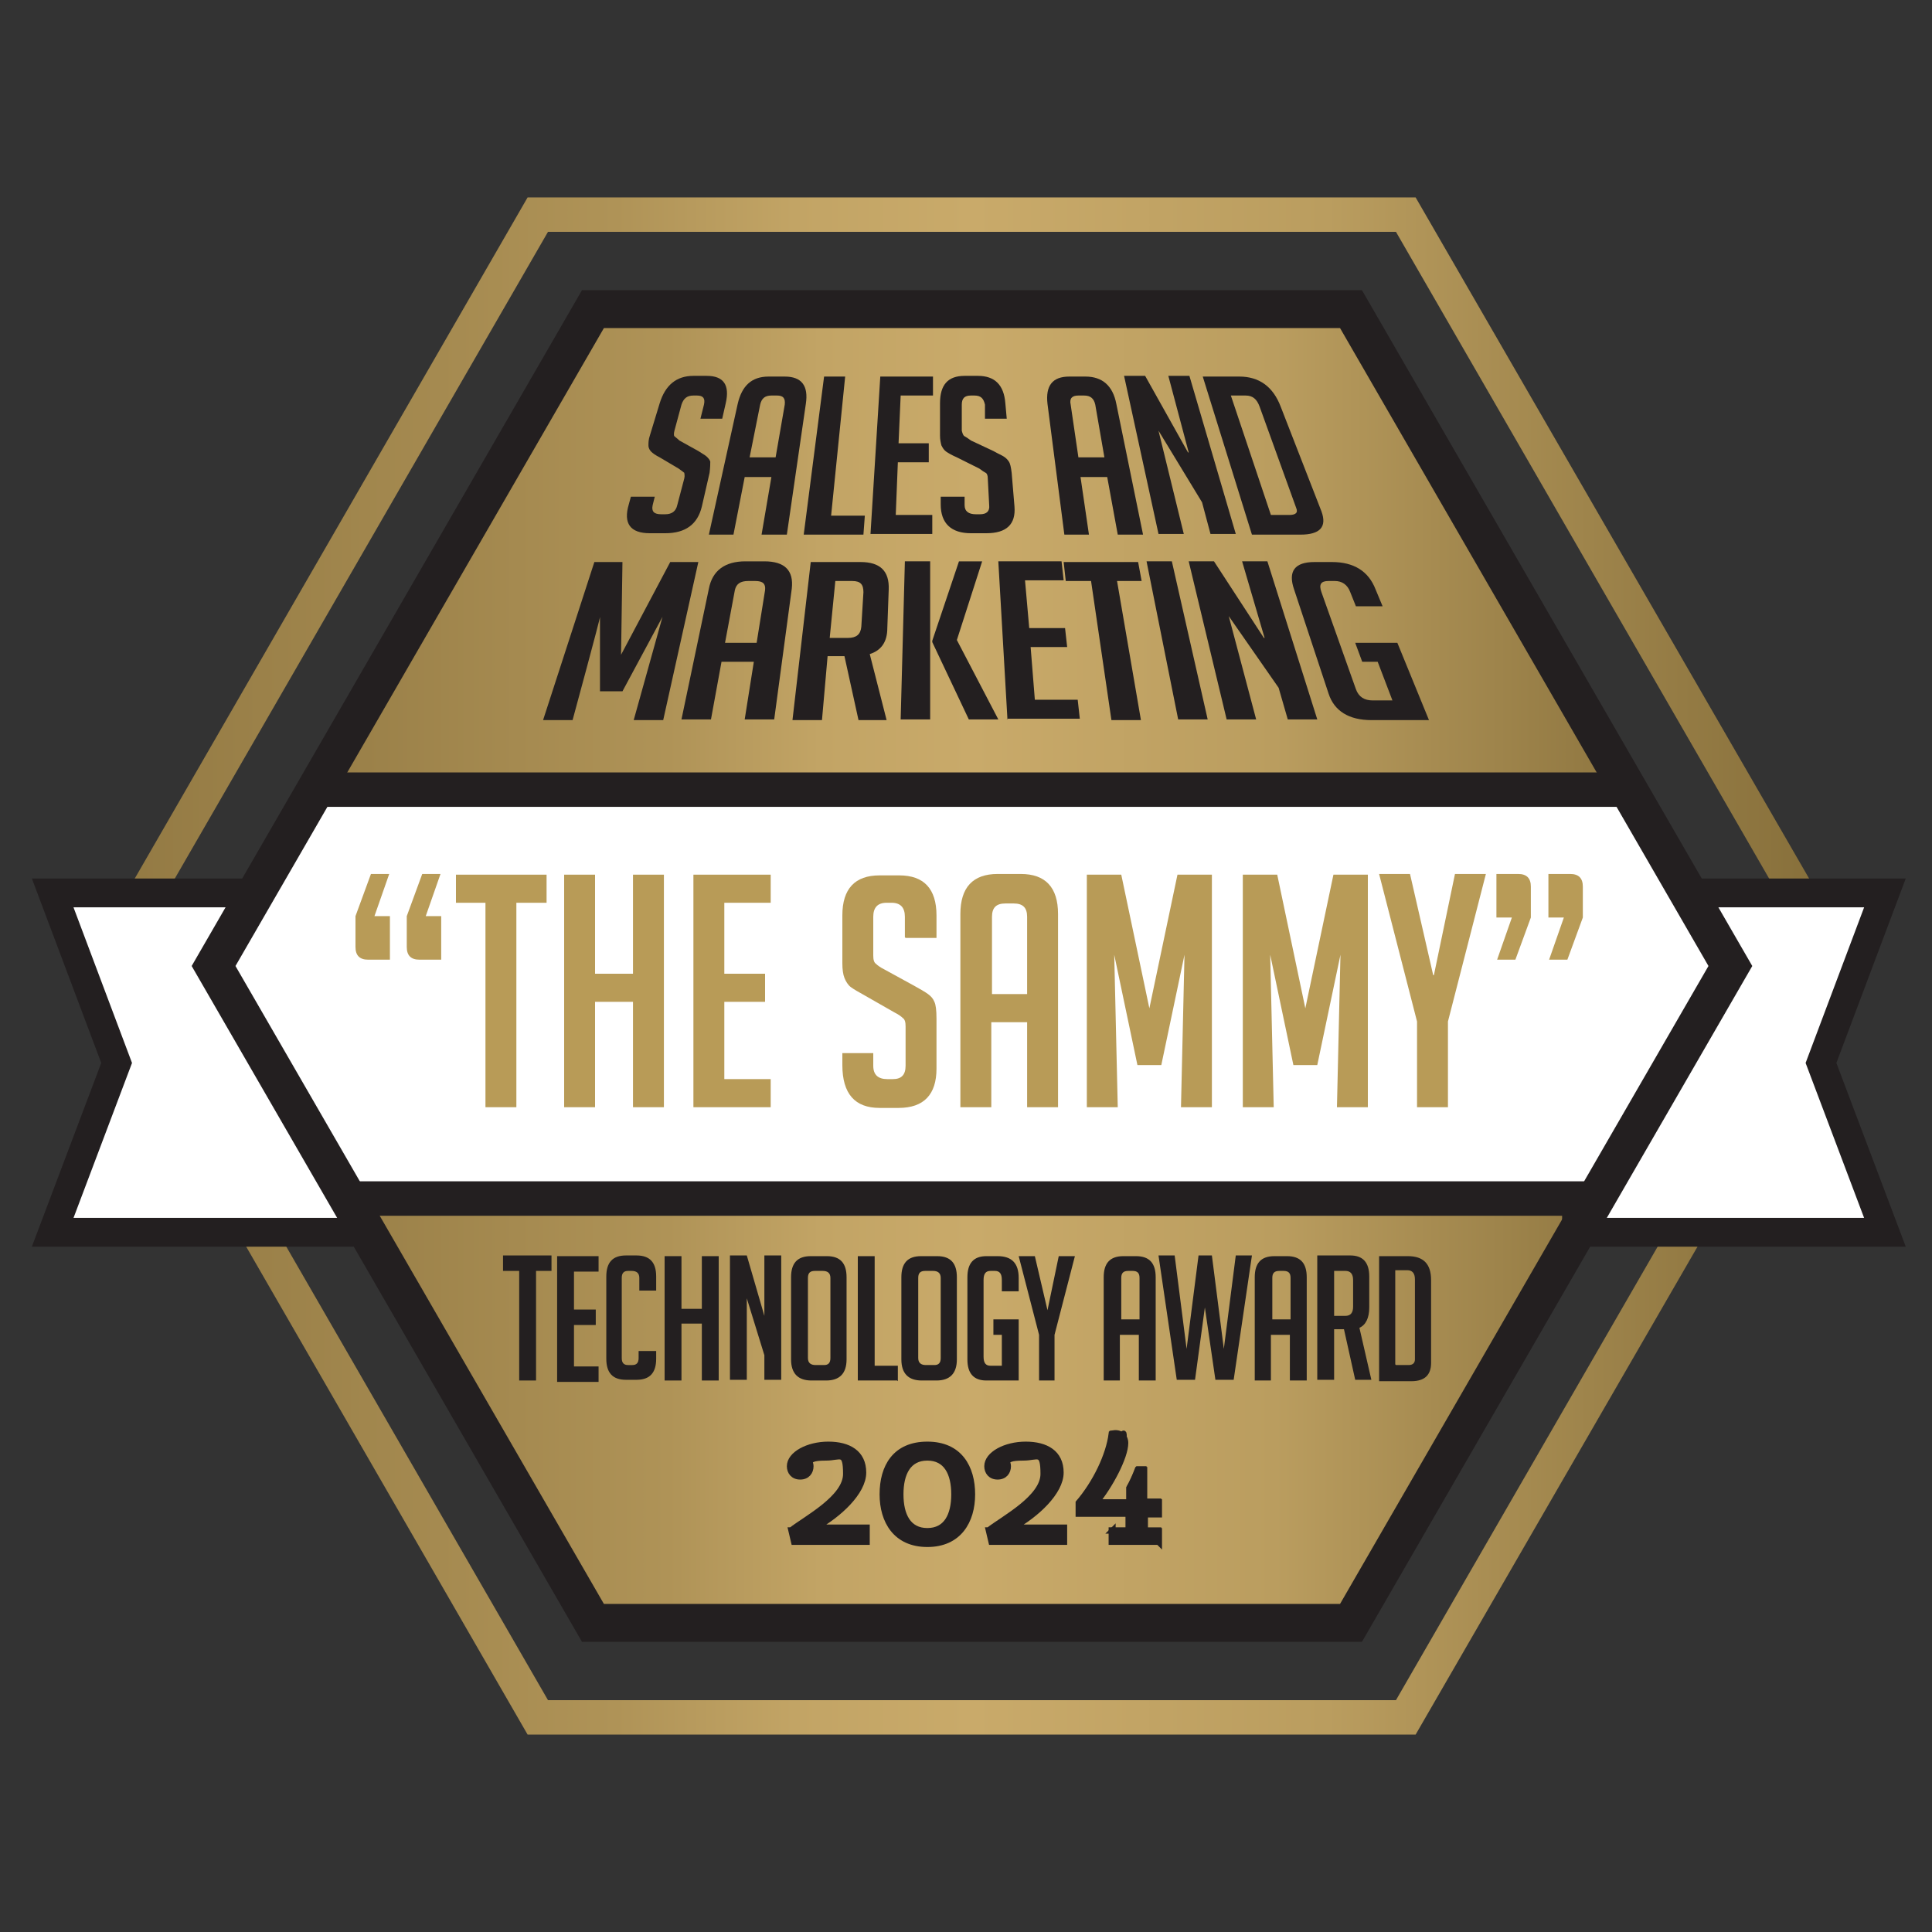
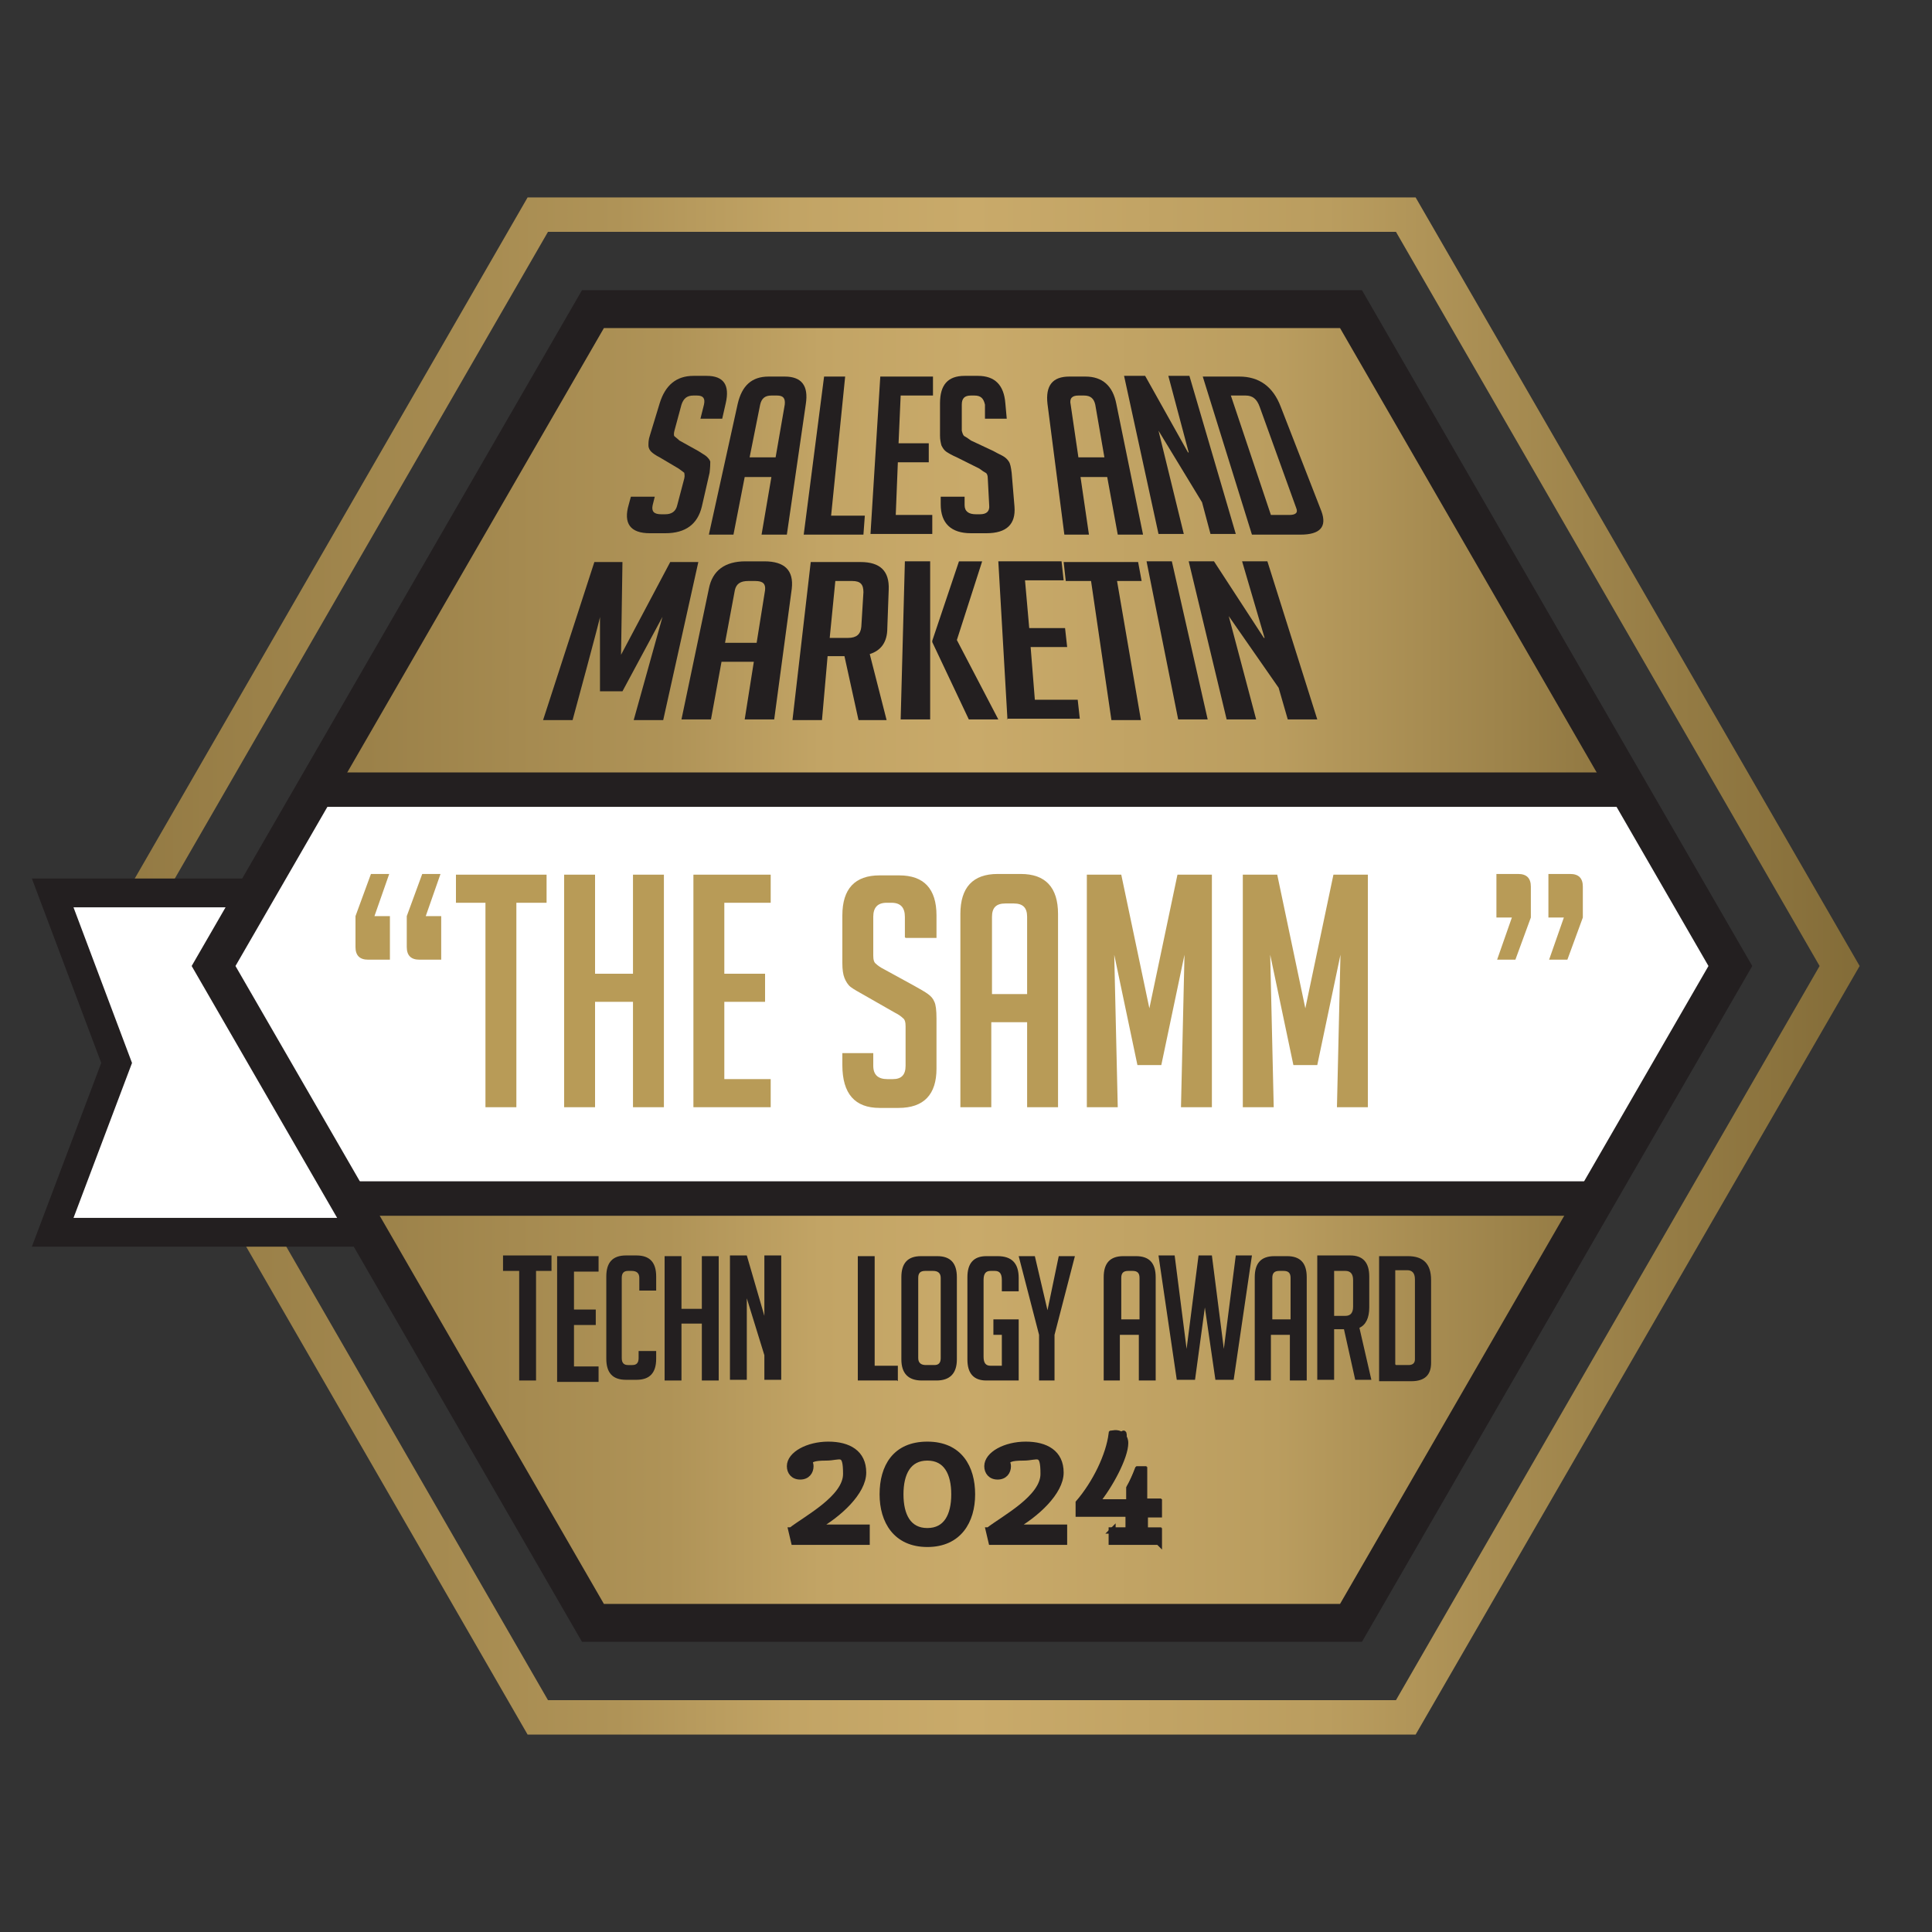
<svg xmlns="http://www.w3.org/2000/svg" xmlns:xlink="http://www.w3.org/1999/xlink" version="1.1" viewBox="0 0 275 275">
  <rect x="0" y="0" width="275" height="275" fill="#333333" stroke="none" />
  <defs>
    <style> .cls-1, .cls-2 { fill: none; } .cls-3 { fill: url(#linear-gradient-2); } .cls-4, .cls-5 { fill: #231f20; } .cls-6 { clip-path: url(#clippath-1); } .cls-7 { fill: url(#linear-gradient); } .cls-7, .cls-8 { opacity: 1; } .cls-9 { stroke-width: 4.1px; } .cls-9, .cls-10, .cls-11 { fill: #fff; } .cls-9, .cls-10, .cls-2, .cls-5 { stroke: #231f20; stroke-miterlimit: 10; } .cls-10 { stroke-width: 4.9px; } .cls-12 { fill: #b89b57; } .cls-2 { stroke-width: 5.4px; } .cls-5 { stroke-width: .8px; } .cls-13 { clip-path: url(#clippath); } </style>
    <linearGradient id="linear-gradient" x1="30.4" y1="137.5" x2="246.3" y2="137.5" gradientUnits="userSpaceOnUse">
      <stop offset="0" stop-color="#836c38" />
      <stop offset="0" stop-color="#917842" />
      <stop offset=".3" stop-color="#af9357" />
      <stop offset=".4" stop-color="#c2a465" />
      <stop offset=".5" stop-color="#c9aa6a" />
      <stop offset=".7" stop-color="#ba9d5f" />
      <stop offset=".9" stop-color="#947b44" />
      <stop offset="1" stop-color="#836c38" />
    </linearGradient>
    <linearGradient id="linear-gradient-2" x1="12" y1="137.5" x2="264.7" y2="137.5" xlink:href="#linear-gradient" />
    <clipPath id="clippath">
-       <polygon class="cls-1" points="192.3 44 84.4 44 30.4 137.5 84.4 231 192.3 231 246.3 137.5 192.3 44" />
-     </clipPath>
+       </clipPath>
    <clipPath id="clippath-1">
      <polygon class="cls-1" points="192.3 44 84.4 44 30.4 137.5 84.4 231 192.3 231 246.3 137.5 192.3 44" />
    </clipPath>
  </defs>
  <g>
    <g id="Layer_1">
      <polygon class="cls-7" points="192.3 44 84.4 44 30.4 137.5 84.4 231 192.3 231 246.3 137.5 192.3 44" />
      <g class="cls-8">
        <path class="cls-3" d="M201.5,246.9h-126.4L12,137.5,75.1,28.1h126.4l63.2,109.4-63.2,109.4ZM78,242h120.7l60.3-104.5-60.3-104.5h-120.7l-60.3,104.5,60.3,104.5Z" />
      </g>
-       <polygon class="cls-9" points="224.4 175.4 268.3 175.4 259.2 151.3 268.3 127.1 224.4 127.1 224.4 175.4" />
      <polygon class="cls-9" points="51.4 175.4 7.5 175.4 16.6 151.3 7.5 127.1 51.4 127.1 51.4 175.4" />
      <g class="cls-13">
        <rect class="cls-11" x="26.3" y="112.4" width="220.8" height="50" />
      </g>
      <g class="cls-6">
        <rect class="cls-10" x="26.3" y="112.4" width="220.8" height="58.2" />
      </g>
      <polygon class="cls-2" points="192.3 44 84.4 44 30.4 137.5 84.4 231 192.3 231 246.3 137.5 192.3 44" />
      <g class="cls-8">
        <path class="cls-12" d="M55.4,124.4l-2.1,6h2.2v6.2h-3.1c-1.2,0-1.8-.6-1.8-1.8v-4.4l2.2-6h2.7ZM62.7,124.4l-2.1,6h2.2v6.2h-3.1c-1.2,0-1.8-.6-1.8-1.8v-4.4l2.2-6h2.7Z" />
        <path class="cls-12" d="M73.5,128.5v29.1h-4.4v-29.1h-4.2v-4h12.9v4h-4.2Z" />
        <path class="cls-12" d="M90.1,157.6v-15h-5.4v15h-4.4v-33.1h4.4v14.1h5.4v-14.1h4.4v33.1h-4.4Z" />
        <path class="cls-12" d="M98.7,157.6v-33.1h11v4h-6.6v10.1h5.8v4h-5.8v11h6.6v4h-11Z" />
        <path class="cls-12" d="M128.8,133.4v-2.9c0-1.3-.6-2-1.9-2h-.7c-1.3,0-1.9.7-1.9,2v5.5c0,.6.1,1,.4,1.2.2.2.6.5,1.2.8l4.2,2.3c.9.5,1.6.9,2,1.2.4.3.7.6.9,1.1.2.4.3,1.2.3,2.4v7.1c0,3.7-1.8,5.6-5.4,5.6h-2.7c-3.5,0-5.3-2-5.3-6.1v-1.7h4.4v1.8c0,1.3.7,1.9,2,1.9h.8c1.2,0,1.8-.6,1.8-1.9v-5.6c0-.6-.1-1-.4-1.2-.2-.2-.6-.5-1.2-.8l-4.2-2.4c-.9-.5-1.6-.9-2-1.2-.4-.3-.7-.8-.9-1.3-.2-.5-.3-1.2-.3-2.1v-6.8c0-3.8,1.8-5.7,5.3-5.7h2.8c3.5,0,5.3,1.9,5.3,5.7v3.2h-4.4Z" />
        <path class="cls-12" d="M141.1,157.6h-4.4v-27.5c0-3.8,1.8-5.7,5.3-5.7h3.3c3.5,0,5.3,1.9,5.3,5.7v27.5h-4.4v-12.1h-5.1v12.1ZM146.2,141.5v-11c0-1.3-.6-1.9-1.9-1.9h-1.2c-1.3,0-1.9.6-1.9,1.9v11h5.1Z" />
        <path class="cls-12" d="M163.5,144l4.1-19.5h4.9v33.1h-4.4l.5-21.7-3.3,15.7h-3.4l-3.3-15.7.5,21.7h-4.4v-33.1h4.9l4.1,19.5Z" />
        <path class="cls-12" d="M185.7,144l4.1-19.5h4.9v33.1h-4.4l.5-21.7-3.3,15.7h-3.4l-3.3-15.7.5,21.7h-4.4v-33.1h4.9l4.1,19.5Z" />
-         <path class="cls-12" d="M206.1,157.6h-4.4v-12.2l-5.4-21h4.4l3.3,14.4h.1l3-14.4h4.4l-5.4,21v12.2Z" />
        <path class="cls-12" d="M213.1,136.6l2.1-6h-2.2v-6.2h3.1c1.2,0,1.8.6,1.8,1.8v4.4l-2.2,6h-2.7ZM220.5,136.6l2.1-6h-2.2v-6.2h3.1c1.2,0,1.8.6,1.8,1.8v4.4l-2.2,6h-2.7Z" />
      </g>
      <g>
        <path class="cls-4" d="M99.7,59.6l.5-2c.2-.9-.1-1.3-1-1.3h-.5c-.9,0-1.4.4-1.7,1.3l-1,3.7c-.1.4-.1.7,0,.8.1.1.4.3.7.6l2.7,1.5c.6.4,1,.6,1.2.8.2.2.4.4.5.7,0,.3,0,.8-.1,1.6l-1.1,4.8c-.6,2.5-2.3,3.8-5.2,3.8h-2.2c-2.8,0-3.8-1.4-3-4.1l.3-1.1h3.4l-.3,1.2c-.2.9.2,1.3,1.2,1.3h.6c.9,0,1.5-.4,1.7-1.3l1-3.8c.1-.4,0-.7,0-.8-.1-.1-.4-.3-.8-.6l-2.7-1.6c-.6-.3-1-.6-1.2-.8-.2-.2-.4-.5-.4-.9,0-.4,0-.8.2-1.4l1.4-4.6c.8-2.6,2.4-3.9,4.8-3.9h1.9c2.4,0,3.3,1.3,2.7,3.9l-.5,2.2h-3.2Z" />
        <path class="cls-4" d="M104.5,76.1h-3.6l4.1-18.6c.6-2.6,2-3.9,4.4-3.9h2.3c2.4,0,3.4,1.3,3,3.9l-2.7,18.6h-3.6l1.4-8.2h-3.8l-1.6,8.2ZM110.4,65.1l1.3-7.5c.1-.9-.2-1.3-1.1-1.3h-.8c-.9,0-1.4.4-1.6,1.3l-1.5,7.5h3.8Z" />
        <path class="cls-4" d="M122.8,76.1h-8.4l2.9-22.5h3l-2,19.8h4.8l-.2,2.7Z" />
        <path class="cls-4" d="M123.9,76.1l1.4-22.5h7.5v2.7h-4.6l-.3,6.8h4.3v2.7h-4.4l-.3,7.5h5.2v2.7h-8.8Z" />
        <path class="cls-4" d="M140.2,59.6v-2c-.2-.9-.6-1.3-1.5-1.3h-.5c-.9,0-1.3.4-1.3,1.3v3.7c.1.4.2.7.4.8.2.1.5.3.9.6l3.2,1.5c.7.4,1.2.6,1.5.8.3.2.5.4.7.7.2.3.3.8.4,1.6l.4,4.8c.2,2.5-1.1,3.8-4,3.8h-2.2c-2.8,0-4.3-1.4-4.3-4.1v-1.1s3.4,0,3.4,0v1.2c0,.9.6,1.3,1.6,1.3h.6c.9,0,1.4-.4,1.3-1.3l-.2-3.8c0-.4-.1-.7-.3-.8-.2-.1-.5-.3-.9-.6l-3.2-1.6c-.7-.3-1.2-.6-1.5-.8-.3-.2-.5-.5-.7-.9-.1-.4-.2-.8-.2-1.4v-4.6c0-2.6,1.1-3.9,3.5-3.9h1.9c2.4,0,3.7,1.3,3.9,3.9l.2,2.2h-3.2Z" />
        <path class="cls-4" d="M155.1,76.1h-3.6l-2.4-18.6c-.3-2.6.7-3.9,3.1-3.9h2.3c2.4,0,3.9,1.3,4.4,3.9l3.8,18.6h-3.6l-1.5-8.2h-3.8l1.2,8.2ZM157.2,65.1l-1.3-7.5c-.2-.9-.7-1.3-1.6-1.3h-.8c-.9,0-1.3.4-1.1,1.3l1.1,7.5h3.8Z" />
        <path class="cls-4" d="M169.2,64.4l-2.9-10.9h3l6.6,22.5h-3.6l-1.2-4.5-6.2-10.2,3.6,14.7h-3.6l-4.9-22.5h3l6.1,10.9Z" />
        <path class="cls-4" d="M178.2,76.1l-7-22.5h5.2c2.8,0,4.8,1.4,5.9,4.3l5.8,14.9c.8,2.2-.2,3.3-3,3.3h-6.9ZM180.9,73.3h2.6c.9,0,1.3-.3,1-1l-5.2-14.4c-.4-1.1-1-1.6-2-1.6h-2.1l5.7,17Z" />
        <path class="cls-4" d="M88.4,93.2l7-13.2h4l-5,22.5h-4.2l4.1-14.7-5.7,10.6h-3.2v-10.6c.1,0-3.9,14.7-3.9,14.7h-4.2l7.3-22.5h4l-.2,13.2Z" />
        <path class="cls-4" d="M101.2,102.4h-4.2l3.9-18.6c.5-2.6,2.3-3.9,5.2-3.9h2.7c2.9,0,4.2,1.3,3.9,3.9l-2.5,18.6h-4.2l1.3-8.2h-4.6l-1.5,8.2ZM107.7,91.5l1.2-7.5c.1-.9-.3-1.3-1.4-1.3h-1c-1.1,0-1.7.4-1.9,1.3l-1.4,7.5h4.5Z" />
        <path class="cls-4" d="M115.4,80h7.1c2.8,0,4.1,1.3,4,3.9l-.2,5.5c0,2-.9,3.2-2.5,3.7l2.4,9.4h-4l-2-9.1h-2.4l-.8,9.1h-4.2l2.6-22.5ZM118.1,90.8h2.6c1.2,0,1.8-.5,1.9-1.6l.3-4.9c0-1.1-.4-1.6-1.6-1.6h-2.4l-.8,8.1Z" />
        <path class="cls-4" d="M132.4,102.4h-4.2l.6-22.5h3.6v22.5ZM142.1,102.4h-4.2l-5.2-11v-.2s3.8-11.3,3.8-11.3h3.3l-3.6,11.2,5.9,11.3Z" />
        <path class="cls-4" d="M143.4,102.4l-1.3-22.5h9l.3,2.7h-5.5l.6,6.8h5.1l.3,2.7h-5.2l.6,7.5h6.1l.3,2.7h-10.4Z" />
        <path class="cls-4" d="M159,82.7l3.4,19.8h-4.2l-2.9-19.8h-3.6l-.3-2.7h10.6l.5,2.7h-3.6Z" />
        <path class="cls-4" d="M167.7,102.4l-4.5-22.5h3.6l5.1,22.5h-4.2Z" />
        <path class="cls-4" d="M180,90.8l-3.2-10.9h3.6l7.1,22.5h-4.2l-1.3-4.5-7.1-10.2,3.9,14.7h-4.2l-5.4-22.5h3.6l7.1,10.9Z" />
-         <path class="cls-4" d="M193.9,94.2l-1-2.7h6l4.5,11h-8.2c-3.2,0-5.3-1.3-6.1-3.8l-4.9-14.8c-.9-2.6.1-3.9,2.9-3.9h2.5c3.1,0,5.2,1.3,6.2,3.9l1,2.4h-3.8l-.8-2c-.4-1.1-1.2-1.6-2.2-1.6h-.9c-1.1,0-1.4.5-1,1.6l4.9,13.8c.4,1.1,1.2,1.6,2.4,1.6h2.8l-2.1-5.5h-2.1Z" />
      </g>
      <g>
        <path class="cls-4" d="M76.3,180.9v15.6h-2.4v-15.6h-2.3v-2.2h6.9v2.2h-2.3Z" />
        <path class="cls-4" d="M79.3,196.5v-17.7h5.9v2.2h-3.5v5.4h3.1v2.2h-3.1v5.9h3.5v2.2h-5.9Z" />
        <path class="cls-4" d="M93.4,192.3v1.1c0,2-.9,3-2.8,3h-1.5c-1.9,0-2.8-1-2.8-3v-11.7c0-2,.9-3,2.8-3h1.5c1.9,0,2.8,1,2.8,3v2h-2.4v-1.8c0-.7-.4-1-1.1-1h-.5c-.6,0-.9.3-.9,1v11.4c0,.7.3,1,.9,1h.6c.6,0,.9-.3.9-1v-1h2.4Z" />
        <path class="cls-4" d="M99.9,196.5v-8.1h-2.9v8.1h-2.4v-17.7h2.4v7.5h2.9v-7.5h2.4v17.7h-2.4Z" />
        <path class="cls-4" d="M108.8,187.3v-8.6h2.4v17.7h-2.4v-3.5l-2.5-8.1v11.6h-2.4v-17.7h2.4l2.5,8.6Z" />
-         <path class="cls-4" d="M115.5,196.5c-1.9,0-2.9-1-2.9-3v-11.7c0-2,.9-3,2.8-3h2.3c1.9,0,2.8,1,2.8,3v11.7c0,2-1,3-2.9,3h-2.2ZM116.1,194.3h1.2c.6,0,.9-.3.9-1v-11.4c0-.7-.4-1-1.1-1h-1.1c-.7,0-1,.3-1,1v11.4c0,.7.4,1,1.1,1Z" />
        <path class="cls-4" d="M127.7,196.5h-5.6v-17.7h2.4v15.6h3.3v2.2Z" />
        <path class="cls-4" d="M131.2,196.5c-1.9,0-2.9-1-2.9-3v-11.7c0-2,.9-3,2.8-3h2.3c1.9,0,2.8,1,2.8,3v11.7c0,2-1,3-2.9,3h-2.2ZM131.8,194.3h1.2c.6,0,.9-.3.9-1v-11.4c0-.7-.4-1-1.1-1h-1.1c-.7,0-1,.3-1,1v11.4c0,.7.4,1,1.1,1Z" />
        <path class="cls-4" d="M141.4,190v-2.2h3.6v8.7h-4.6c-1.8,0-2.7-1-2.7-3v-11.7c0-2,.9-3,2.7-3h1.6c2,0,3,1,3,3.1v1.9h-2.4v-1.6c0-.9-.3-1.3-1-1.3h-.6c-.7,0-1,.4-1,1.3v10.9c0,.9.3,1.3,1,1.3h1.6v-4.4h-1.2Z" />
        <path class="cls-4" d="M150.3,196.5h-2.4v-6.5l-2.9-11.2h2.3l1.8,7.7h0l1.6-7.7h2.3l-2.9,11.2v6.5Z" />
        <path class="cls-4" d="M159.5,196.5h-2.4v-14.7c0-2,.9-3,2.8-3h1.8c1.9,0,2.8,1,2.8,3v14.7h-2.4v-6.5h-2.7v6.5ZM162.2,187.8v-5.9c0-.7-.3-1-1-1h-.6c-.7,0-1,.3-1,1v5.9h2.7Z" />
        <path class="cls-4" d="M178.2,178.7l-2.6,17.7h-2.6l-1.5-10.3-1.4,10.3h-2.6l-2.6-17.7h2.3l1.7,13.3,1.7-13.3h1.9l1.7,13.3,1.7-13.3h2.3Z" />
        <path class="cls-4" d="M181,196.5h-2.4v-14.7c0-2,.9-3,2.8-3h1.8c1.9,0,2.8,1,2.8,3v14.7h-2.4v-6.5h-2.7v6.5ZM183.7,187.8v-5.9c0-.7-.3-1-1-1h-.6c-.7,0-1,.3-1,1v5.9h2.7Z" />
        <path class="cls-4" d="M187.6,178.7h4.6c1.8,0,2.7,1,2.7,3v4.4c0,1.5-.5,2.5-1.4,2.9l1.7,7.4h-2.3l-1.6-7.2h-1.4v7.2h-2.4v-17.7ZM189.9,187.3h1.6c.7,0,1.1-.4,1.1-1.3v-3.8c0-.9-.4-1.3-1.1-1.3h-1.6v6.4Z" />
        <path class="cls-4" d="M196.3,196.5v-17.7h4.1c2.2,0,3.3,1.1,3.3,3.4v11.8c0,1.7-.9,2.6-2.8,2.6h-4.6ZM198.7,194.3h1.8c.6,0,.9-.3.9-.8v-11.4c0-.9-.4-1.3-1.1-1.3h-1.7v13.4Z" />
      </g>
      <g>
        <path class="cls-5" d="M112.6,217.8c2.2-1.7,7.8-4.6,7.8-8s-.8-2.3-2.8-2.3-2,.3-2.4.5c.1.2.2.4.2.7,0,.8-.5,1.5-1.5,1.5s-1.5-.7-1.5-1.5c0-1.7,2.6-3.1,5.5-3.1s5,1.2,5,4-3.5,6-6.7,7.8h7.2v2.1h-10.4l-.4-1.7Z" />
        <path class="cls-5" d="M125.6,212.7c0-3.9,1.8-7.1,6.4-7.1s6.4,3.3,6.4,7.1-1.9,7.1-6.4,7.1-6.4-3.3-6.4-7.1ZM135.8,212.7c0-3-1.1-5.2-3.8-5.2s-3.8,2.2-3.8,5.2,1.1,5.2,3.8,5.2,3.8-2.2,3.8-5.2Z" />
        <path class="cls-5" d="M140.7,217.8c2.2-1.7,7.8-4.6,7.8-8s-.8-2.3-2.8-2.3-2,.3-2.4.5c.1.2.2.4.2.7,0,.8-.5,1.5-1.5,1.5s-1.5-.7-1.5-1.5c0-1.7,2.6-3.1,5.5-3.1s5,1.2,5,4-3.5,6-6.7,7.8h7.2v2.1h-10.4l-.4-1.7Z" />
        <g>
          <path class="cls-5" d="M158.3,217.9h2.4v-2.5h-7.1v-1.5c2.4-2.8,4.3-6.7,4.7-9.8,1.1-.2,1.8.2,1.8,1.2,0,2.1-2.3,6.3-4.2,8.5h4.9v-2.1c.5-.8.8-1.7,1.2-2.6h.8v4.6h2.1v1.6h-2v2.5h2v1.5h-6.5v-1.5Z" />
          <path class="cls-5" d="M164.9,219.5h-6.7v-1.7h2.4v-2.3h-7.1v-1.6h0c2.4-2.8,4.3-6.7,4.7-9.8h0c0,0,0,0,0,0,.6-.1,1.2,0,1.5.2.3.2.5.6.5,1.1,0,2-2.2,6.1-4.1,8.4h4.6v-2h0c.5-.9.9-1.8,1.2-2.6h0c0,0,1,0,1,0v4.6h2.1v1.8h-2v2.3h2v1.7ZM158.4,219.3h6.3v-1.4h-2v-2.7h2v-1.4h-2.1v-4.6h-.7c-.3.8-.6,1.6-1.1,2.5v2.1h-5.1v-.2c2-2.2,4.3-6.4,4.3-8.4s-.1-.8-.4-1c-.3-.2-.7-.3-1.3-.2-.4,3.1-2.2,7-4.7,9.8v1.3h7.1v2.7h-2.4v1.4Z" />
        </g>
      </g>
    </g>
  </g>
</svg>